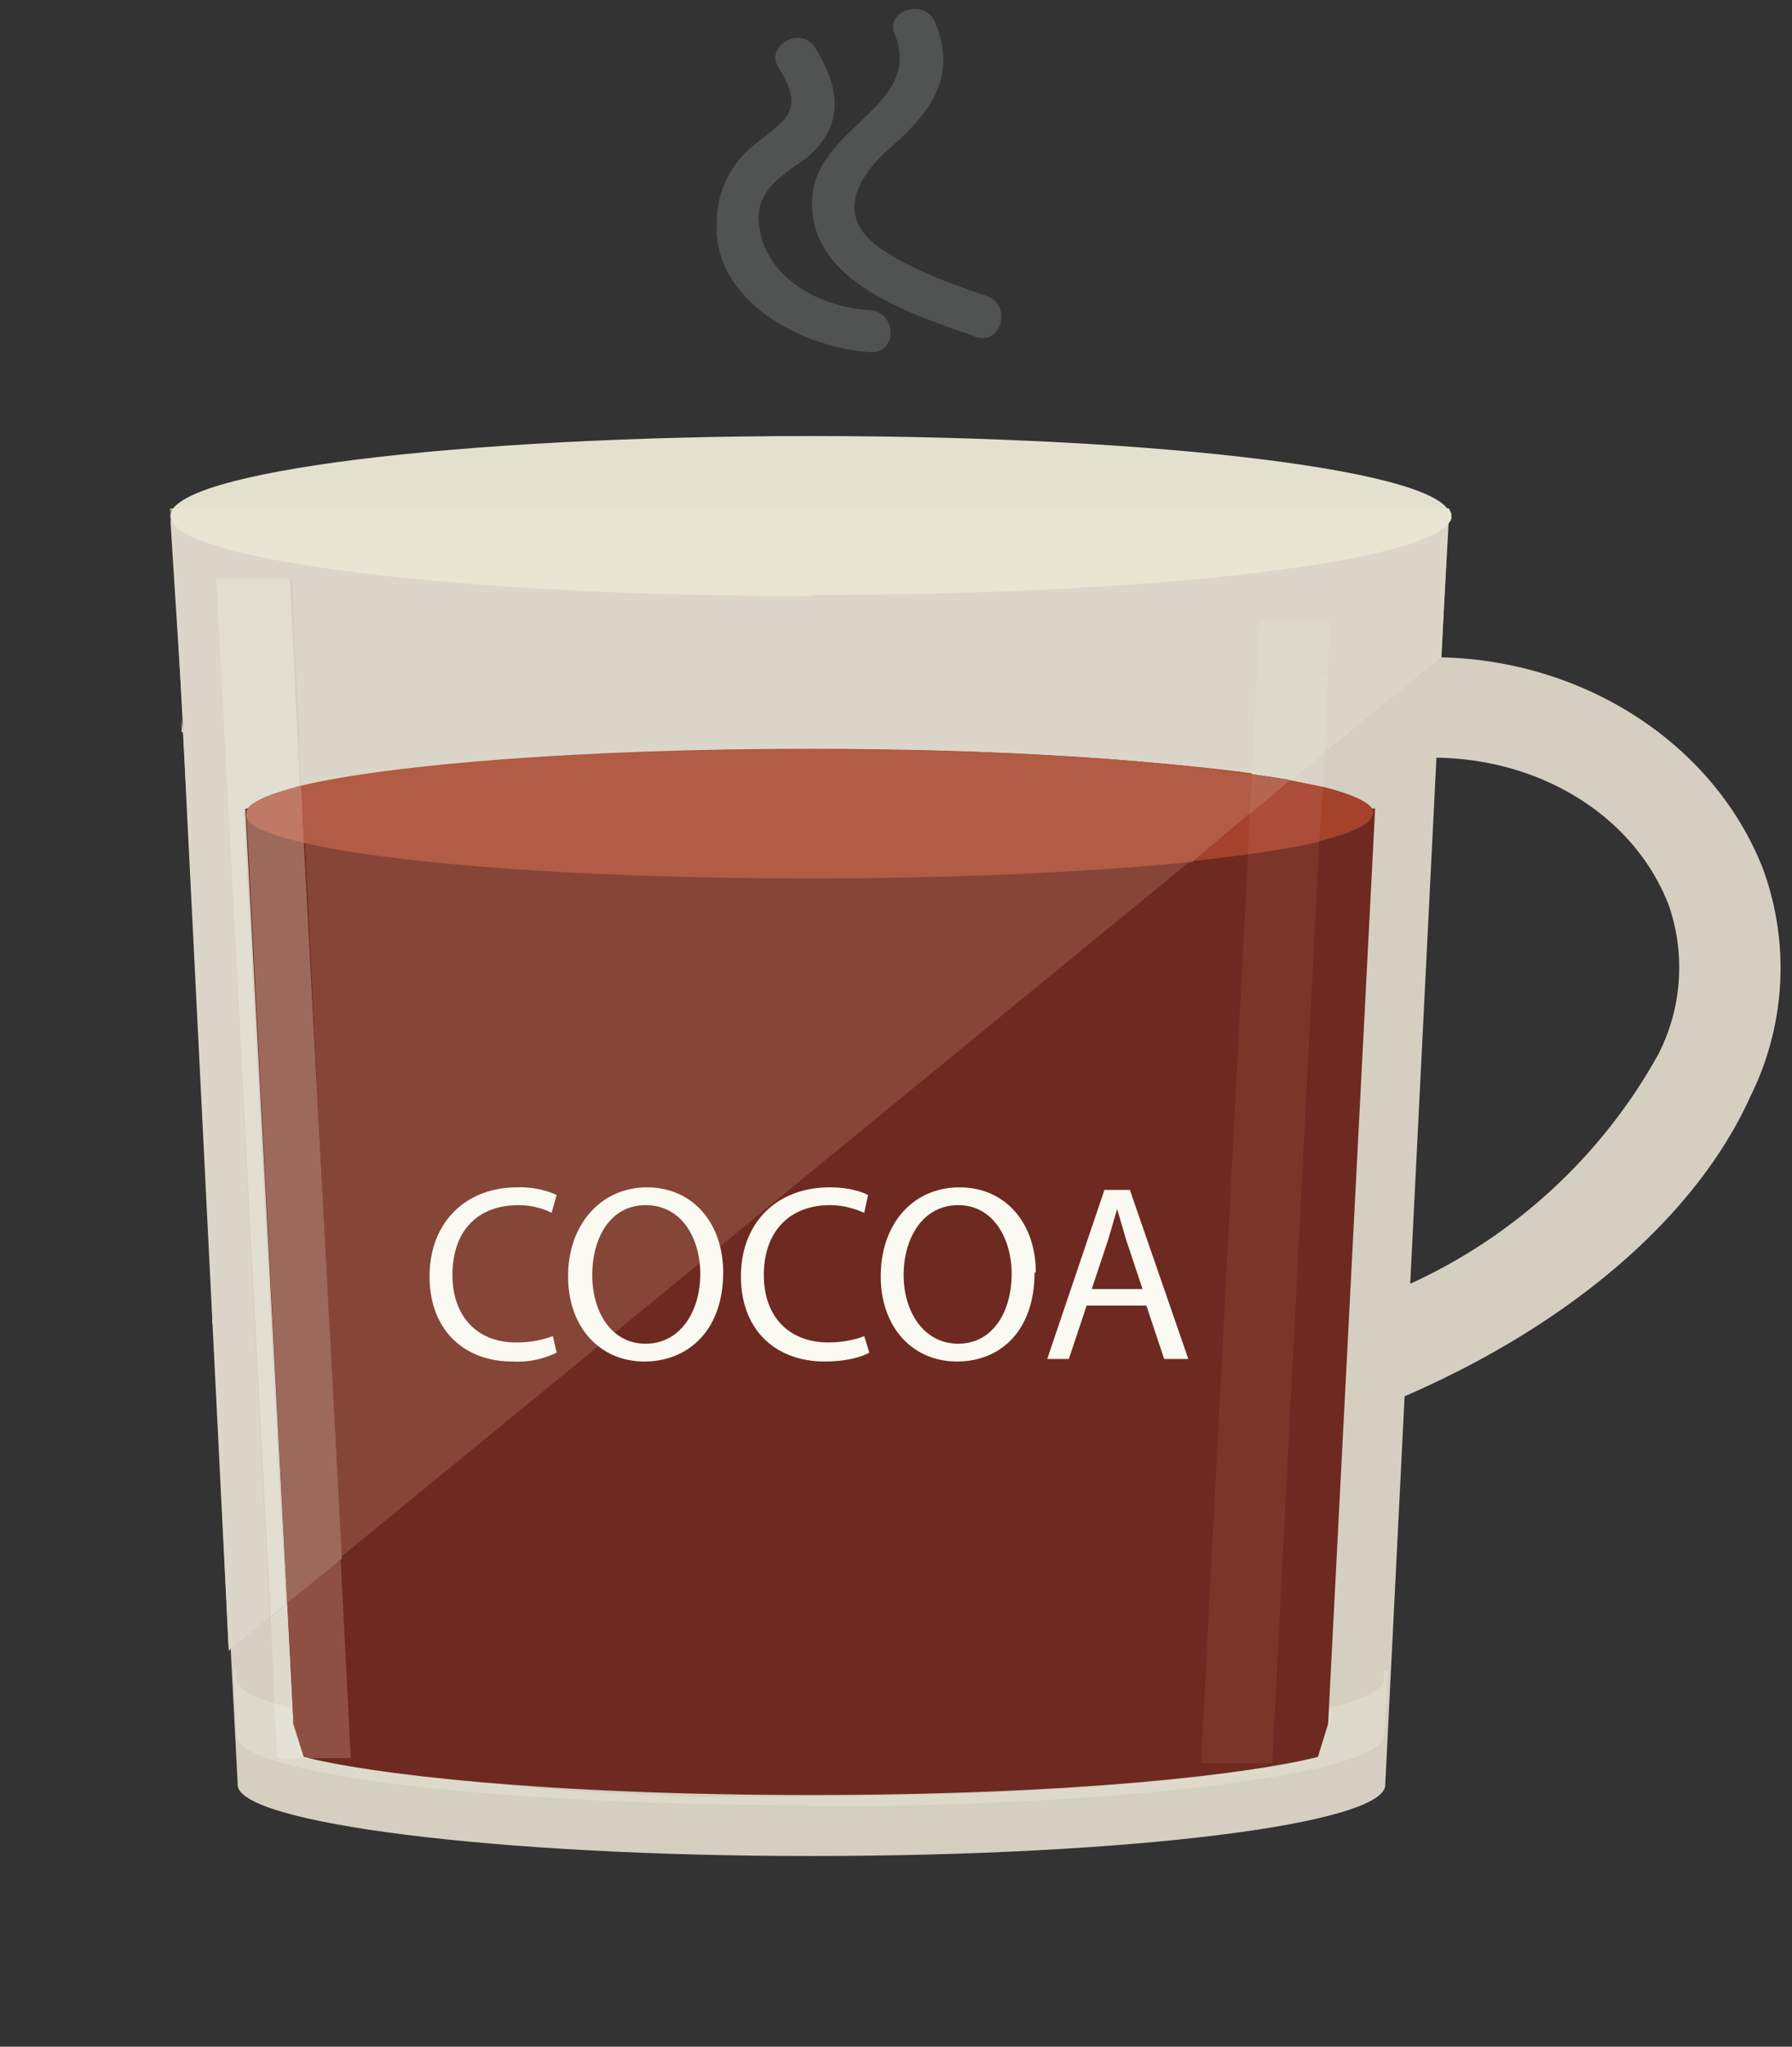
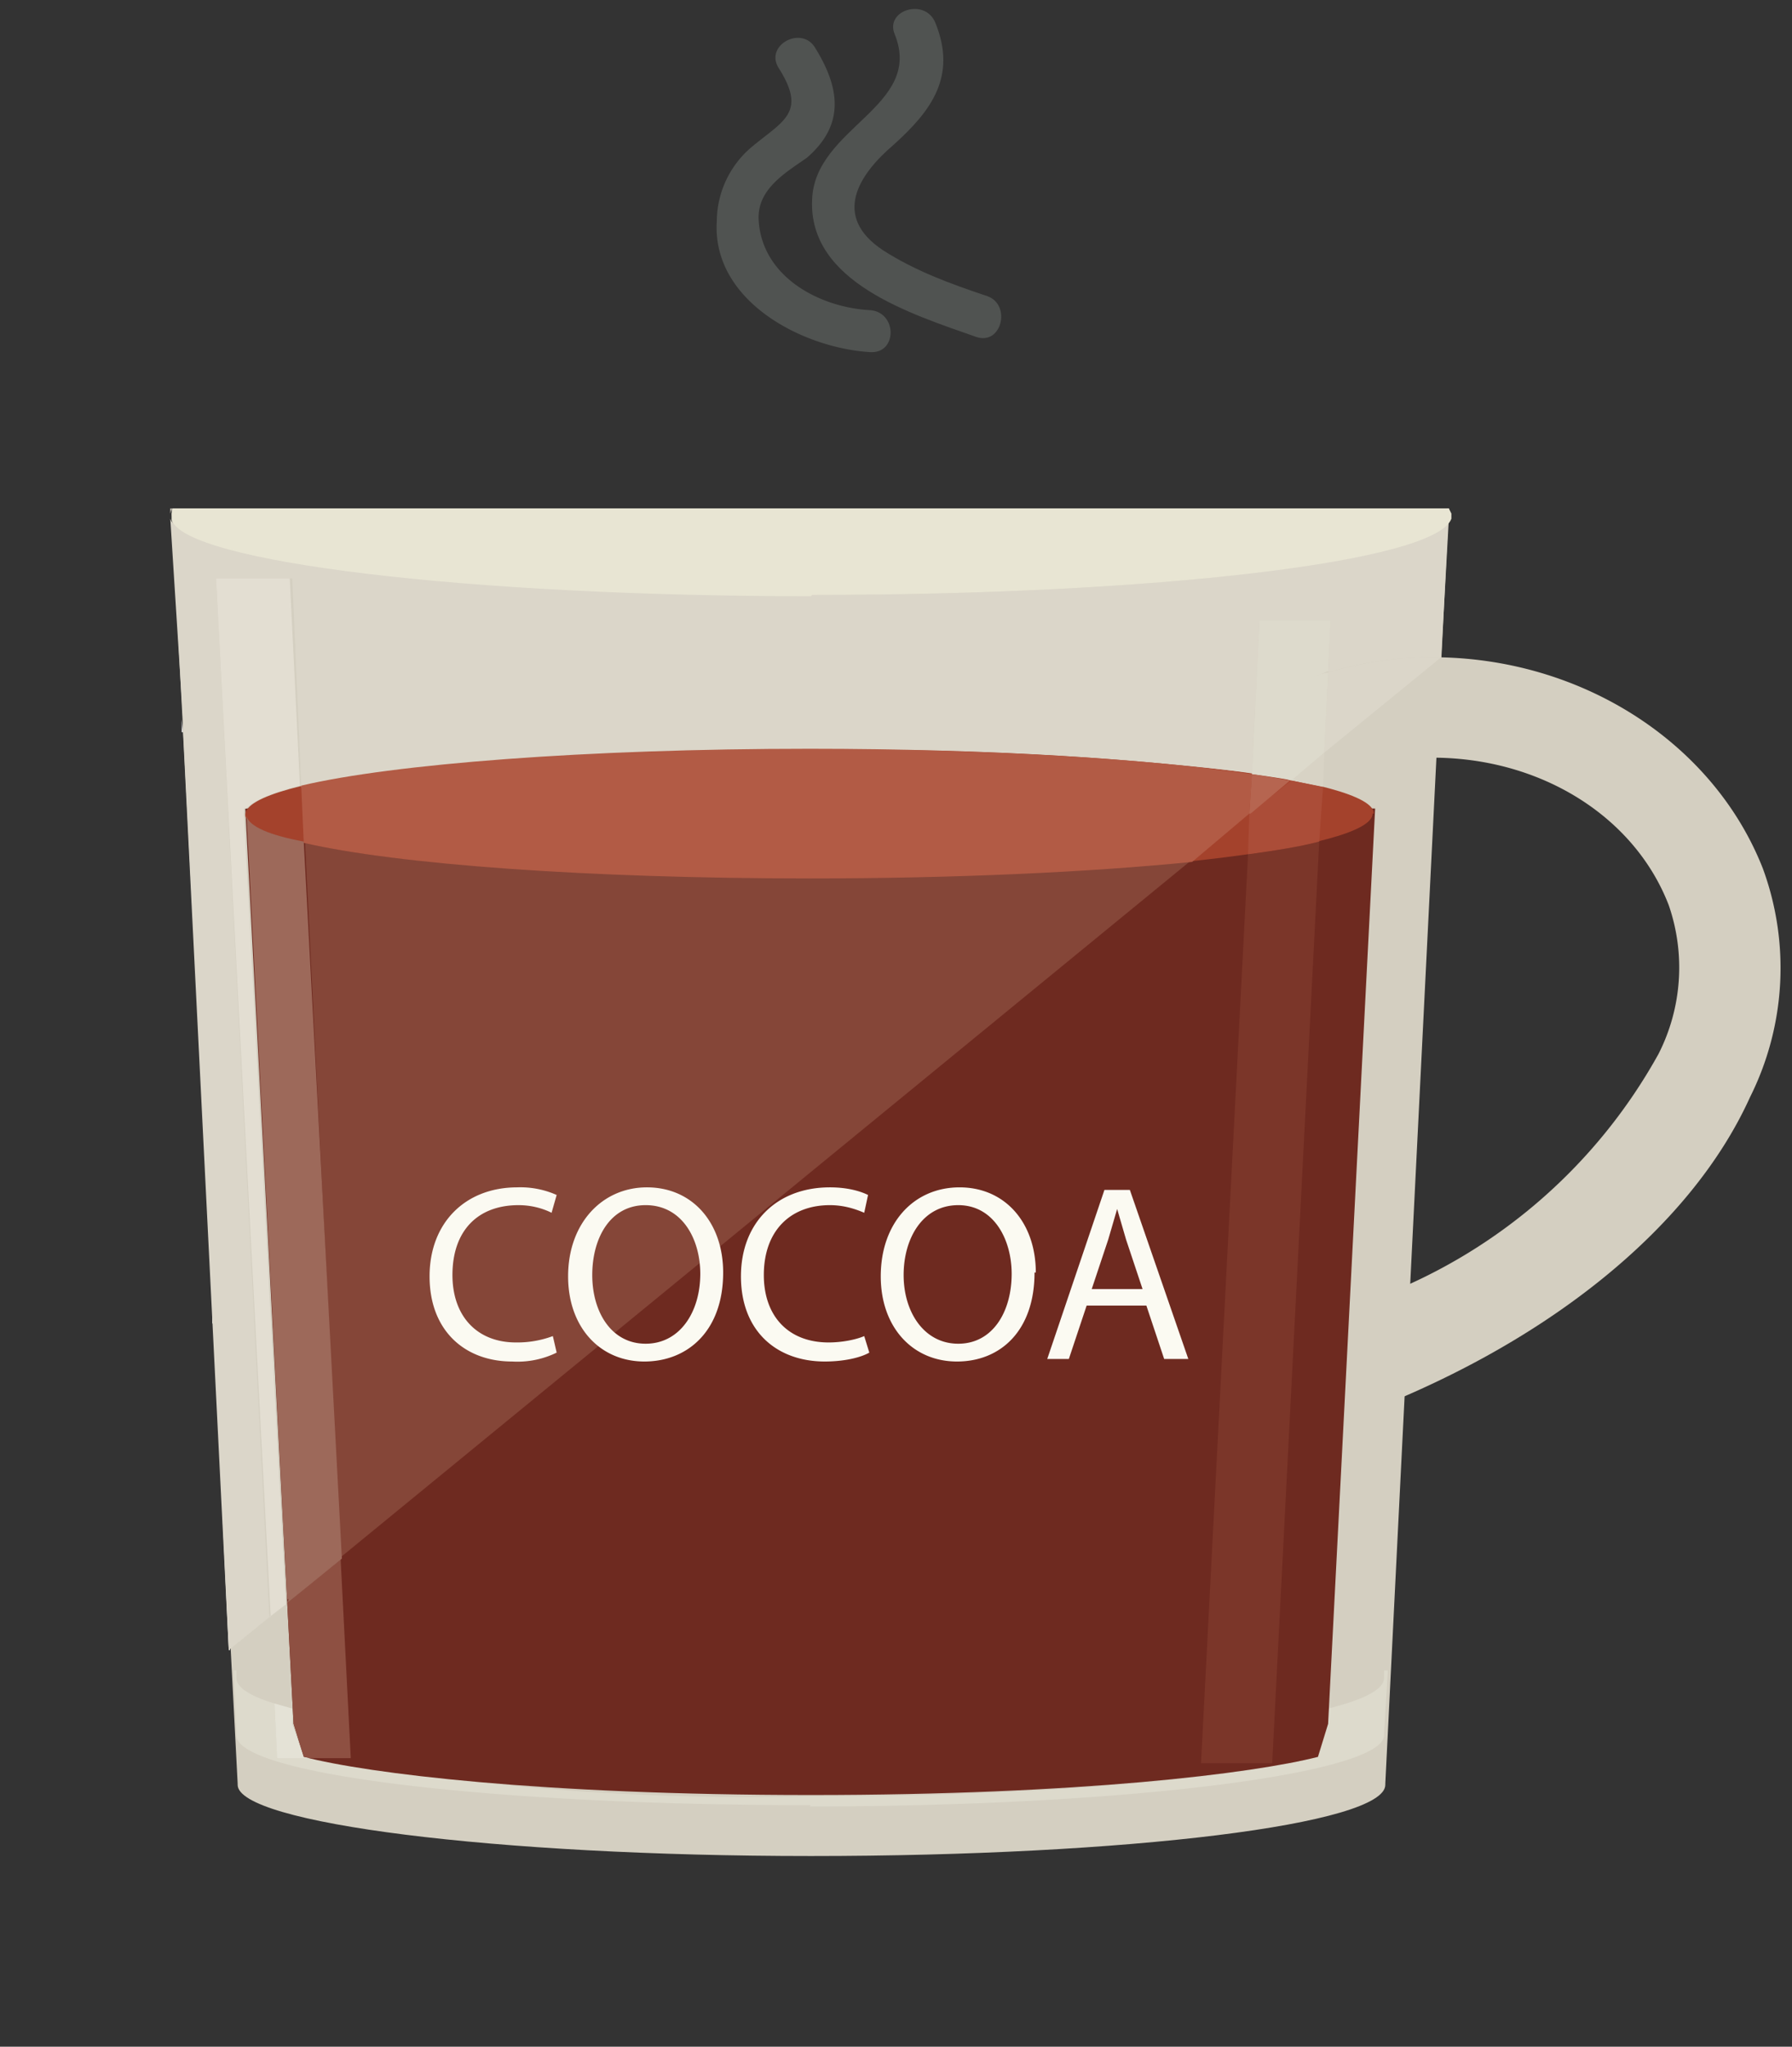
<svg xmlns="http://www.w3.org/2000/svg" xmlns:xlink="http://www.w3.org/1999/xlink" width="141" height="161">
  <rect width="100%" height="100%" fill="#333333" stroke="none" />
  <defs>
    <path d="M65.9 30.8l-7.4-.1V19h14v11.6h-6.6m7.6 0V19h14v10.7c-4.5.4-9.2.7-14 .9m-16 0c-4.9-.2-9.6-.6-14-1V19.1h14v11.5m31-.9V19.1h14v8.7c-4.4.8-9 1.4-14 1.9m-49-.4c-4.5-.5-8.7-1.2-12.5-2v-8.2h12.5v10.2m64-1.7V19h12.4v5.4a85.2 85.2 0 0 1-12.5 3M26 27.2a88.6 88.6 0 0 1-14-4v-4h14v8m94-4v-4h7.5a32.3 32.3 0 0 1-7.6 4m-109-.3c-2.7-1.2-5-2.4-6.6-3.7H11v3.7M128.7 18h-8.8V4h1.7c6.1 2.7 9.6 5.8 9.6 9.2 0 1.6-.8 3.3-2.5 4.8m-12.8 0h-12.5v-5c3.5-.8 5.5-1.7 5.5-2.7v-.1l.3-6.2h6.7v14m-13.5 0h-14v-3a137 137 0 0 0 14-1.8V18m-15 0h-14v-2.3c5-.1 9.8-.3 14-.7v3m-15 0h-14v-2a368.7 368.7 0 0 0 14 0v2m-15 0h-14v-2.7l14 .5V18m-18 0H27v-4.5c3.3.6 7.6 1.1 12.5 1.5v3M26 18H12V4h6.3l.3 6.2v.1c0 1.1 2.7 2.2 7.4 3V18m-15 0H3C1.5 16.6.6 15 .6 13.3.5 9.9 4 6.8 10.1 4h.9v14M116 3h-6.7l.1-2.9L116 2v1.1m-97.6 0h-5.7l5.6-1.8V3" id="a" />
    <path d="M69.5 28.7V17h-14v11.6h-1V17h-14v10.6l-4-.4V17H24v8.2l-1-.2v-8H9v4c-.4 0-.7-.2-1-.3V17H1.3a4 4 0 0 1-1.2-1H8V2H7l2.5-1h5.7v1H9v14h14v-4.7l1 .2V16h12.5v-3l4 .3V16h14v-2h1v2.2h14V14h1v2h14v-3h1v3h14v-4.8l1-.3V16h12.4V2h-6.7V1h6.7V0l5.7 2.1H117v14h8.8l-1.2 1H117v4a31 31 0 0 1-4 1.4v-5.4h-12.5v8.5l-1 .2V17h-14v10.6h-1V17.2h-14v11.6h-1" id="c" />
  </defs>
  <g fill="none" fill-rule="evenodd">
    <g transform="translate(0 130)">
      <mask id="b" fill="#fff">
        <use xlink:href="#a" />
      </mask>
      <path d="M65.9 30.8l-7.4-.1V19h14v11.6h-6.6m7.6 0V19h14v10.7c-4.5.4-9.2.7-14 .9m-16 0c-4.9-.2-9.6-.6-14-1V19.1h14v11.5m31-.9V19.1h14v8.7c-4.4.8-9 1.4-14 1.9m-49-.4c-4.5-.5-8.7-1.2-12.5-2v-8.2h12.5v10.2m64-1.7V19h12.4v5.4a85.2 85.2 0 0 1-12.5 3M26 27.2a88.6 88.6 0 0 1-14-4v-4h14v8m94-4v-4h7.5a32.3 32.3 0 0 1-7.6 4m-109-.3c-2.7-1.2-5-2.4-6.6-3.7H11v3.7M128.7 18h-8.8V4h1.7c6.1 2.7 9.6 5.8 9.6 9.2 0 1.6-.8 3.3-2.5 4.8m-12.8 0h-12.5v-5c3.5-.8 5.5-1.7 5.5-2.7v-.1l.3-6.2h6.7v14m-13.5 0h-14v-3a137 137 0 0 0 14-1.8V18m-15 0h-14v-2.3c5-.1 9.8-.3 14-.7v3m-15 0h-14v-2a368.7 368.7 0 0 0 14 0v2m-15 0h-14v-2.7l14 .5V18m-18 0H27v-4.5c3.3.6 7.6 1.1 12.5 1.5v3M26 18H12V4h6.3l.3 6.2v.1c0 1.1 2.7 2.2 7.4 3V18m-15 0H3C1.5 16.6.6 15 .6 13.3.5 9.9 4 6.8 10.1 4h.9v14M116 3h-6.7l.1-2.9L116 2v1.1m-97.6 0h-5.7l5.6-1.8V3" mask="url(#b)" />
    </g>
    <g transform="translate(3 132)">
      <mask id="d" fill="#fff">
        <use xlink:href="#c" />
      </mask>
      <path d="M69.5 28.7V17h-14v11.6h-1V17h-14v10.6l-4-.4V17H24v8.2l-1-.2v-8H9v4c-.4 0-.7-.2-1-.3V17H1.3a4 4 0 0 1-1.2-1H8V2H7l2.5-1h5.7v1H9v14h14v-4.7l1 .2V16h12.5v-3l4 .3V16h14v-2h1v2.2h14V14h1v2h14v-3h1v3h14v-4.8l1-.3V16h12.4V2h-6.7V1h6.7V0l5.7 2.1H117v14h8.8l-1.2 1H117v4a31 31 0 0 1-4 1.4v-5.4h-12.5v8.5l-1 .2V17h-14v10.6h-1V17.2h-14v11.6h-1" mask="url(#d)" />
    </g>
    <path d="M114 40H13.5l5.2 100.3v.1c0 3 20.2 5.6 45.1 5.6 25 0 45.2-2.5 45.2-5.6v-.1L114 40" fill="#D4CFC1" />
    <path d="M109.1 59.9l-.3 42a42.5 42.5 0 0 0 21.7-19 15 15 0 0 0 .8-11.7c-2.7-7-10.1-11.6-18.6-11.6a21 21 0 0 0-3.6.3m-8.3 53.6v-5.7l.4-51v-2.9l2.8-.9c2.8-.9 5.7-1.3 8.7-1.3 11.7 0 22.1 6.7 26 16.6a22.7 22.7 0 0 1-1 18c-4.7 10.4-16.3 19.7-31.6 25.3l-5.3 2" fill="#D4CFC1" />
    <path d="M68.5 24.4c-4-.2-8.5-2.6-8.8-7-.2-2.5 2.1-3.8 3.8-5 3-2.6 2.6-5.5.6-8.7-1.1-1.7-4-.1-2.8 1.7 2.2 3.5.3 4.1-2.2 6.2a7.7 7.7 0 0 0-2.7 5.8c-.4 6.3 6.8 10 12.1 10.3 2.1.1 2.1-3.1 0-3.3" fill="#505351" />
    <path d="M77.7 23.3c-3-1-5.7-2-8.2-3.6-4.1-2.7-1.9-6 .8-8.3 3-2.7 5-5.4 3.3-9.6-.8-2-4-1-3.2.9 2.3 5.7-6.3 7.3-6.5 13-.3 6.5 7.8 9 12.9 10.8 2 .7 2.8-2.5.9-3.2" fill="#505351" />
-     <path d="M114 40.6c0 3.5-22.5 6.3-50.2 6.3-27.8 0-50.4-2.8-50.4-6.3s22.6-6.3 50.4-6.3c27.7 0 50.3 2.8 50.3 6.3" fill="#E3E1CD" />
    <path d="M63.8 142c-25 0-45.2-2.4-45.2-5.5v-.1l-.2-5h.2v.6c0 .7 1 1.4 3 2l.2 4.3h2.6a197 197 0 0 0 39.4 3c21.2 0 34.8-1.8 39.9-3.1l.8-2.6v-1.2c2.8-.7 4.4-1.5 4.4-2.4v-.6h.3l-.3 5v.1c0 3-20.2 5.6-45.2 5.6" fill="#DDDACC" />
    <path d="M108.2 63.6H19.3l3.8 72 .8 2.6c5 1.3 18.6 3 39.9 3 21.2 0 34.8-1.7 39.9-3l.8-2.6 3.7-72" fill="#6E2A20" />
    <path d="M108 64c0 2.8-19.8 5.1-44.3 5.1-24.5 0-44.4-2.3-44.4-5 0-2.9 19.9-5.2 44.4-5.2s44.4 2.3 44.4 5.1" fill="#A4422C" />
    <path d="M18 129.8l-.5-10.7.6 10.7m-.6-11.7l-.8-14 .8 14m-.8-15L16 90.6l.7 12.5M16 86.6l-.8-14 .8 14m-.8-15l-.7-14 .7 14m-.8-15l-.7-14 .7 14m-.8-15v-.8.8" fill="#FFFFFE" />
    <path d="M17.5 119.1v-1 1m-.7-15l-.1-1v1m-.6-13.5l-.3-4 .3 4m-1-18v-1 1m-.7-15l-.1-1v1m-.7-15v-1 1" fill="#F8F7F5" />
    <path fill="#FFFFFE" d="M13.5 40.4V40v.4" />
    <path d="M18 129.8l-3.6-72.2v-1l-1-15.8c1.2 3.4 23.3 6 50.4 6 27 0 49.1-2.6 50.2-6l-.6 10.8v.1h-.7a28 28 0 0 0-8.2 1.2l.2-4.1h-5.6l-.6 12A264 264 0 0 0 63.7 59c-17.6 0-32.8 1.2-40 2.9L23 45.5h-6l4.2 81.7-3.2 2.6m-4.6-89.4V40h.1l-.1.4m100.6 0l-.2-.4h.2v.4" fill="#DBD6C9" />
    <path d="M104.2 59.2l.3-6.3a28.6 28.6 0 0 1 8.9-1.2l-9.2 7.5" fill="#DBD6C9" />
    <path d="M63.8 46.9c-27.1 0-49.2-2.7-50.3-6v-.5l.1-.4H114l.2.4v.4c-1.2 3.4-23.3 6-50.3 6" fill="#E8E5D3" />
    <path d="M26.8 122.6L24 66.3C31.2 68 46.3 69 63.7 69c11.6 0 22.2-.5 30-1.3l-66.9 54.8" fill="#854638" />
    <path d="M63.7 69.1c-17.4 0-32.5-1.1-39.8-2.8l-.2-4.5c7.2-1.7 22.4-2.9 40-2.9 14.1 0 26.7.8 34.8 2l-.2 3.1-4.5 3.8c-8 .8-18.5 1.3-30.1 1.3" fill="#B25B45" />
-     <path d="M23 134.4l-1.4-.4-.3-6.8 1.3-1 .4 8.2" fill="#DDDACC" />
    <path d="M24.4 138.3h-2.6l-.2-4.3 1.4.4v1.2l.9 2.6.5.1" fill="#E4E2D6" />
    <path d="M27.6 138.3h-3.2l-.5-.1-.8-2.6-.5-9.5 4.2-3.5.8 15.7" fill="#8E5042" />
    <path d="M21.3 127.2L17 45.5h5.8l.8 16.3c-2.3.6-3.7 1.2-4.2 1.8h-.2v.3a.6.6 0 0 0 0 .3l3.3 62-1.3 1" fill="#E3DED2" />
-     <path d="M22.6 126.1l-3.2-61.9c.2.8 1.8 1.5 4.5 2l3 56.4-4.3 3.5M19.4 64v-.3h.1l-.1.3" fill="#9D695A" />
-     <path d="M24 66.3c-2.8-.6-4.4-1.3-4.6-2a.6.6 0 0 1 0-.4l.1-.3c.5-.6 2-1.2 4.2-1.8l.2 4.5" fill="#C07964" />
+     <path d="M22.6 126.1l-3.2-61.9c.2.8 1.8 1.5 4.5 2l3 56.4-4.3 3.5v-.3h.1l-.1.3" fill="#9D695A" />
    <path d="M104 61.9l-2.4-.5 2.6-2.2-.1 2.7" fill="#D8D3C5" />
    <path d="M100.1 138.7h-5.6l3.7-71.5c2.2-.3 4.1-.6 5.6-1l-3.7 72.5" fill="#7B3629" />
    <path d="M98.2 67.2l.1-3.2 3.3-2.6 2.5.5-.3 4.3c-1.5.4-3.4.7-5.6 1" fill="#AB4D38" />
    <path d="M101.2 61.3a79 79 0 0 0-2.7-.4l.6-12.1h5.6l-.2 4-.5.2-2.7 1v7.3" fill="#DDDACC" />
    <path d="M101.6 61.4l-.4-.1v-7.4l2.8-.9.5-.1-.3 6.3-2.6 2.2" fill="#DDDACC" />
    <path d="M98.3 64l.2-3.1a79 79 0 0 1 3 .5L98.4 64" fill="#B66550" />
    <path d="M43.8 106.4a7 7 0 0 1-3.5.7c-3.7 0-6.5-2.4-6.5-6.7 0-4.2 2.8-7 6.9-7a7 7 0 0 1 3.1.6l-.4 1.4c-.6-.3-1.5-.6-2.6-.6-3.2 0-5.2 2-5.2 5.5 0 3.2 1.9 5.3 5 5.3a8 8 0 0 0 2.9-.5l.3 1.3m2.8-6.1c0 2.9 1.5 5.4 4.2 5.4s4.3-2.5 4.3-5.5c0-2.7-1.4-5.4-4.3-5.4-2.8 0-4.2 2.6-4.2 5.5zm10.3-.2c0 4.6-2.8 7-6.2 7-3.5 0-6-2.7-6-6.7 0-4.2 2.7-7 6.2-7 3.6 0 6 2.8 6 6.7zm11.5 6.3c-.7.4-2 .7-3.5.7-3.8 0-6.6-2.4-6.6-6.7 0-4.2 2.8-7 7-7 1.6 0 2.6.4 3 .6l-.3 1.4c-.7-.3-1.6-.6-2.7-.6-3.1 0-5.2 2-5.2 5.5 0 3.2 1.9 5.3 5.1 5.3 1 0 2.1-.2 2.8-.5l.4 1.3m2.7-6.1c0 2.9 1.6 5.4 4.3 5.4 2.7 0 4.2-2.5 4.2-5.5 0-2.7-1.4-5.4-4.2-5.4-2.8 0-4.3 2.6-4.3 5.5zm10.3-.2c0 4.6-2.7 7-6.1 7-3.5 0-6-2.7-6-6.7 0-4.2 2.6-7 6.2-7s6 2.8 6 6.7zm8.5 1.3l-1.3-3.9-.7-2.4-.7 2.4-1.3 3.9h4zm-4.4 1.3l-1.4 4.2h-1.7l4.5-13.3h2l4.6 13.3h-1.9l-1.4-4.2h-4.7z" fill="#FBFAF2" />
  </g>
</svg>